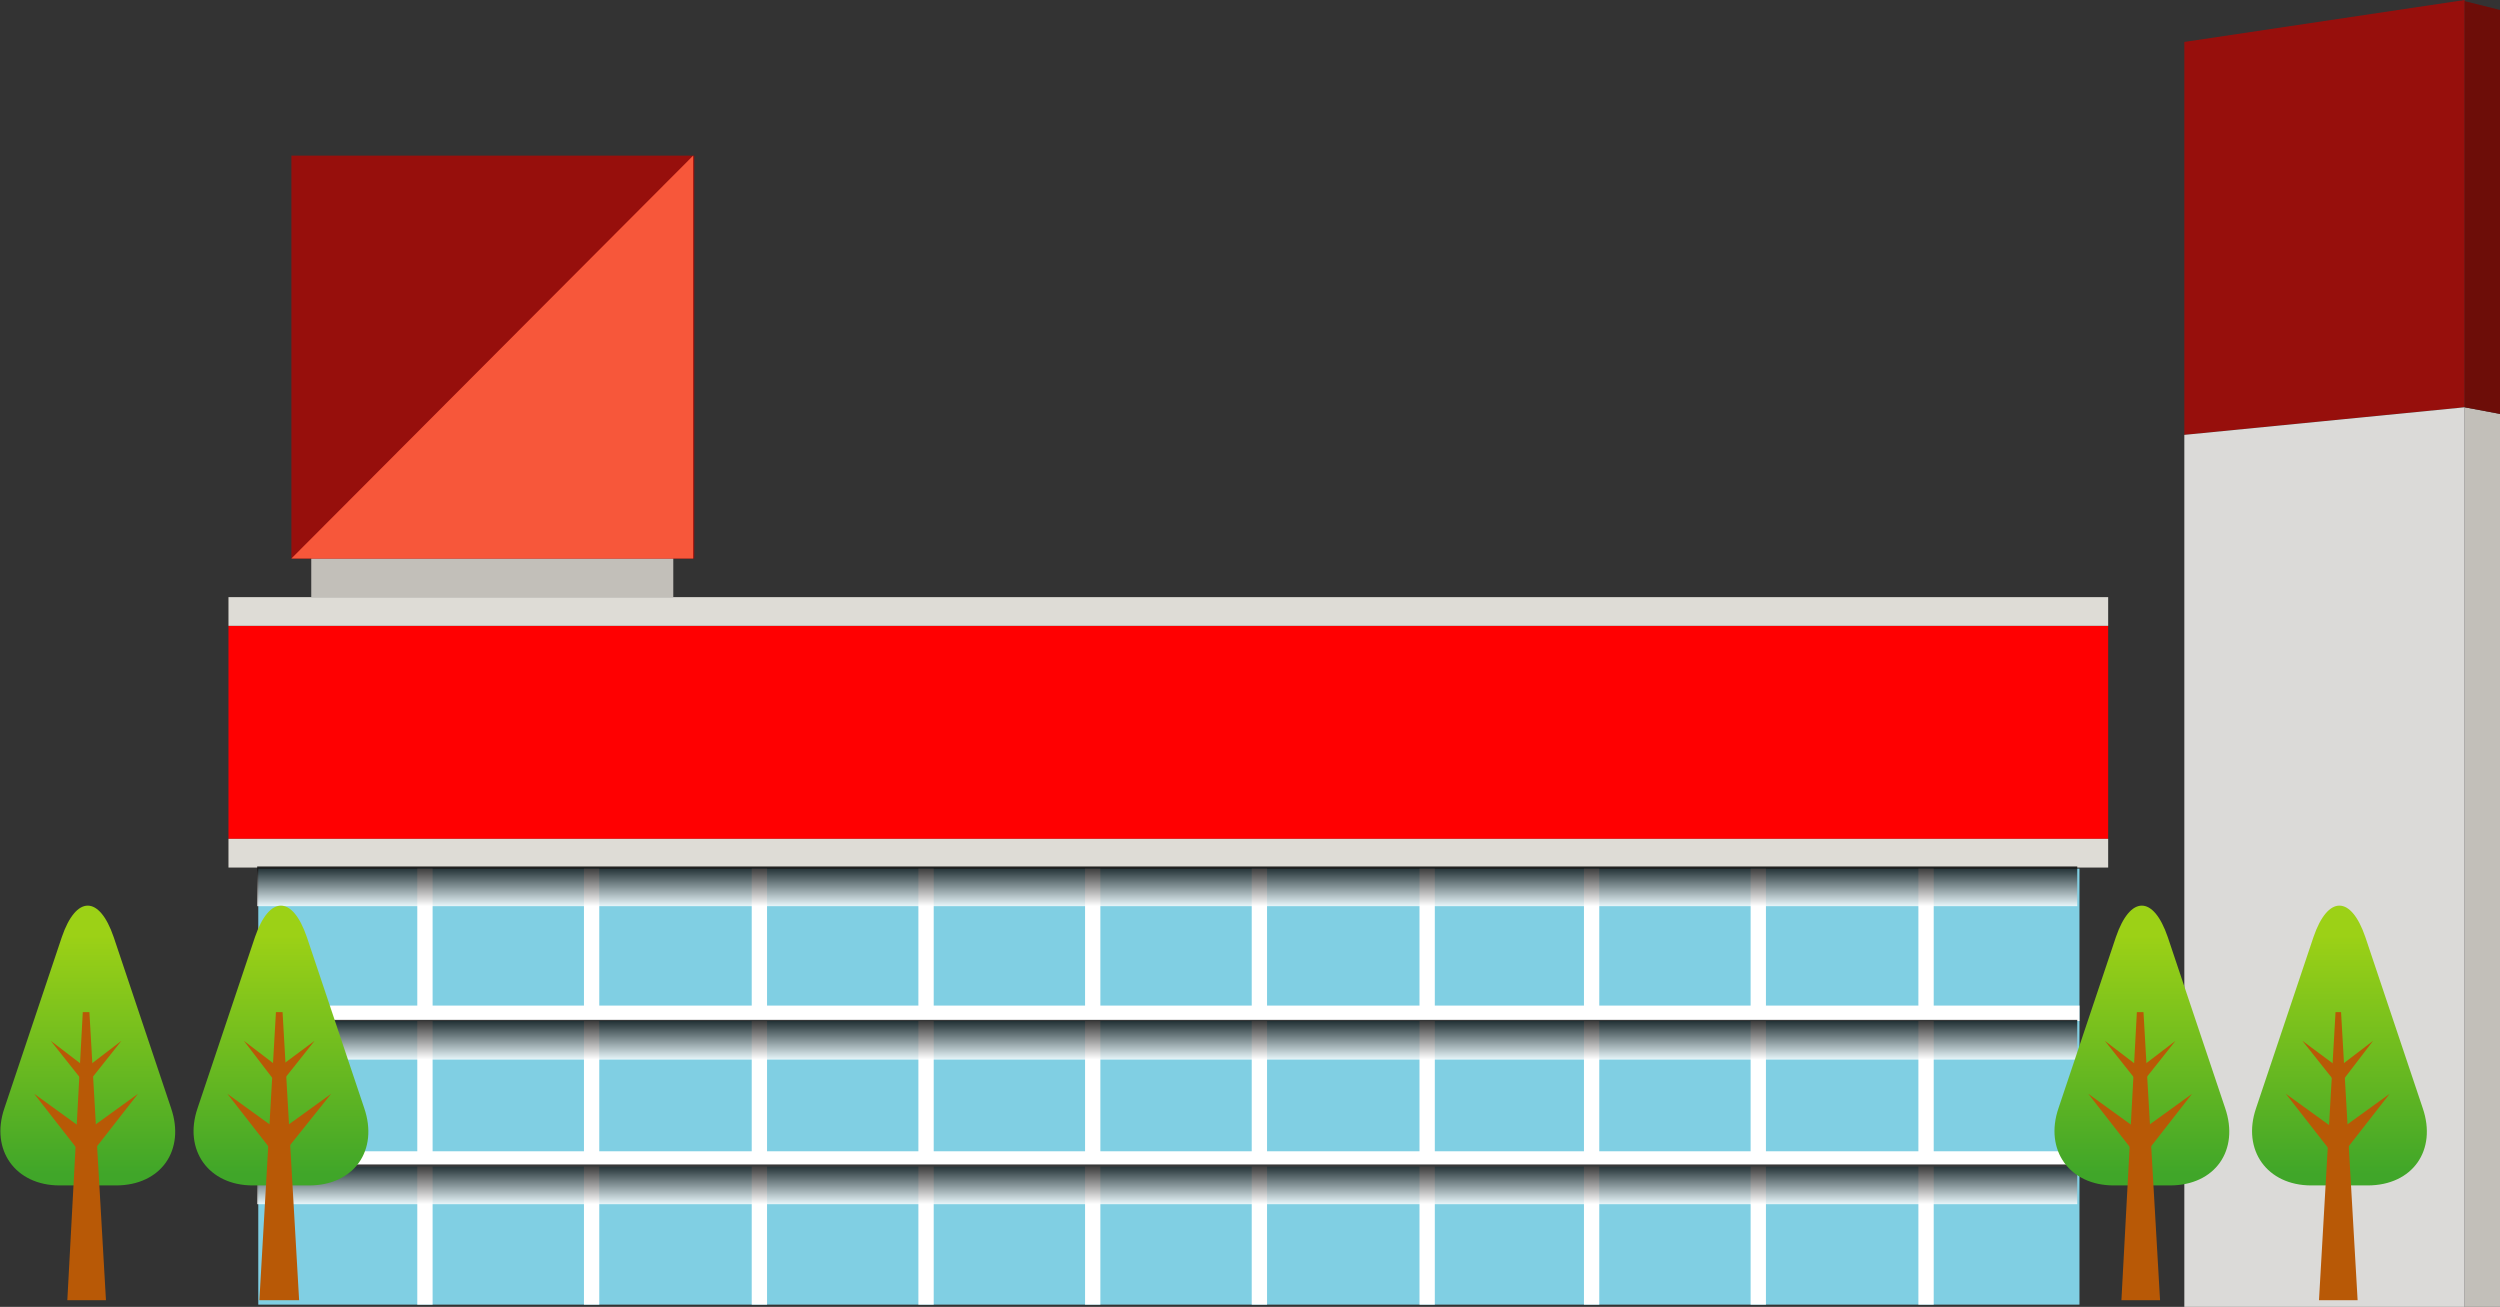
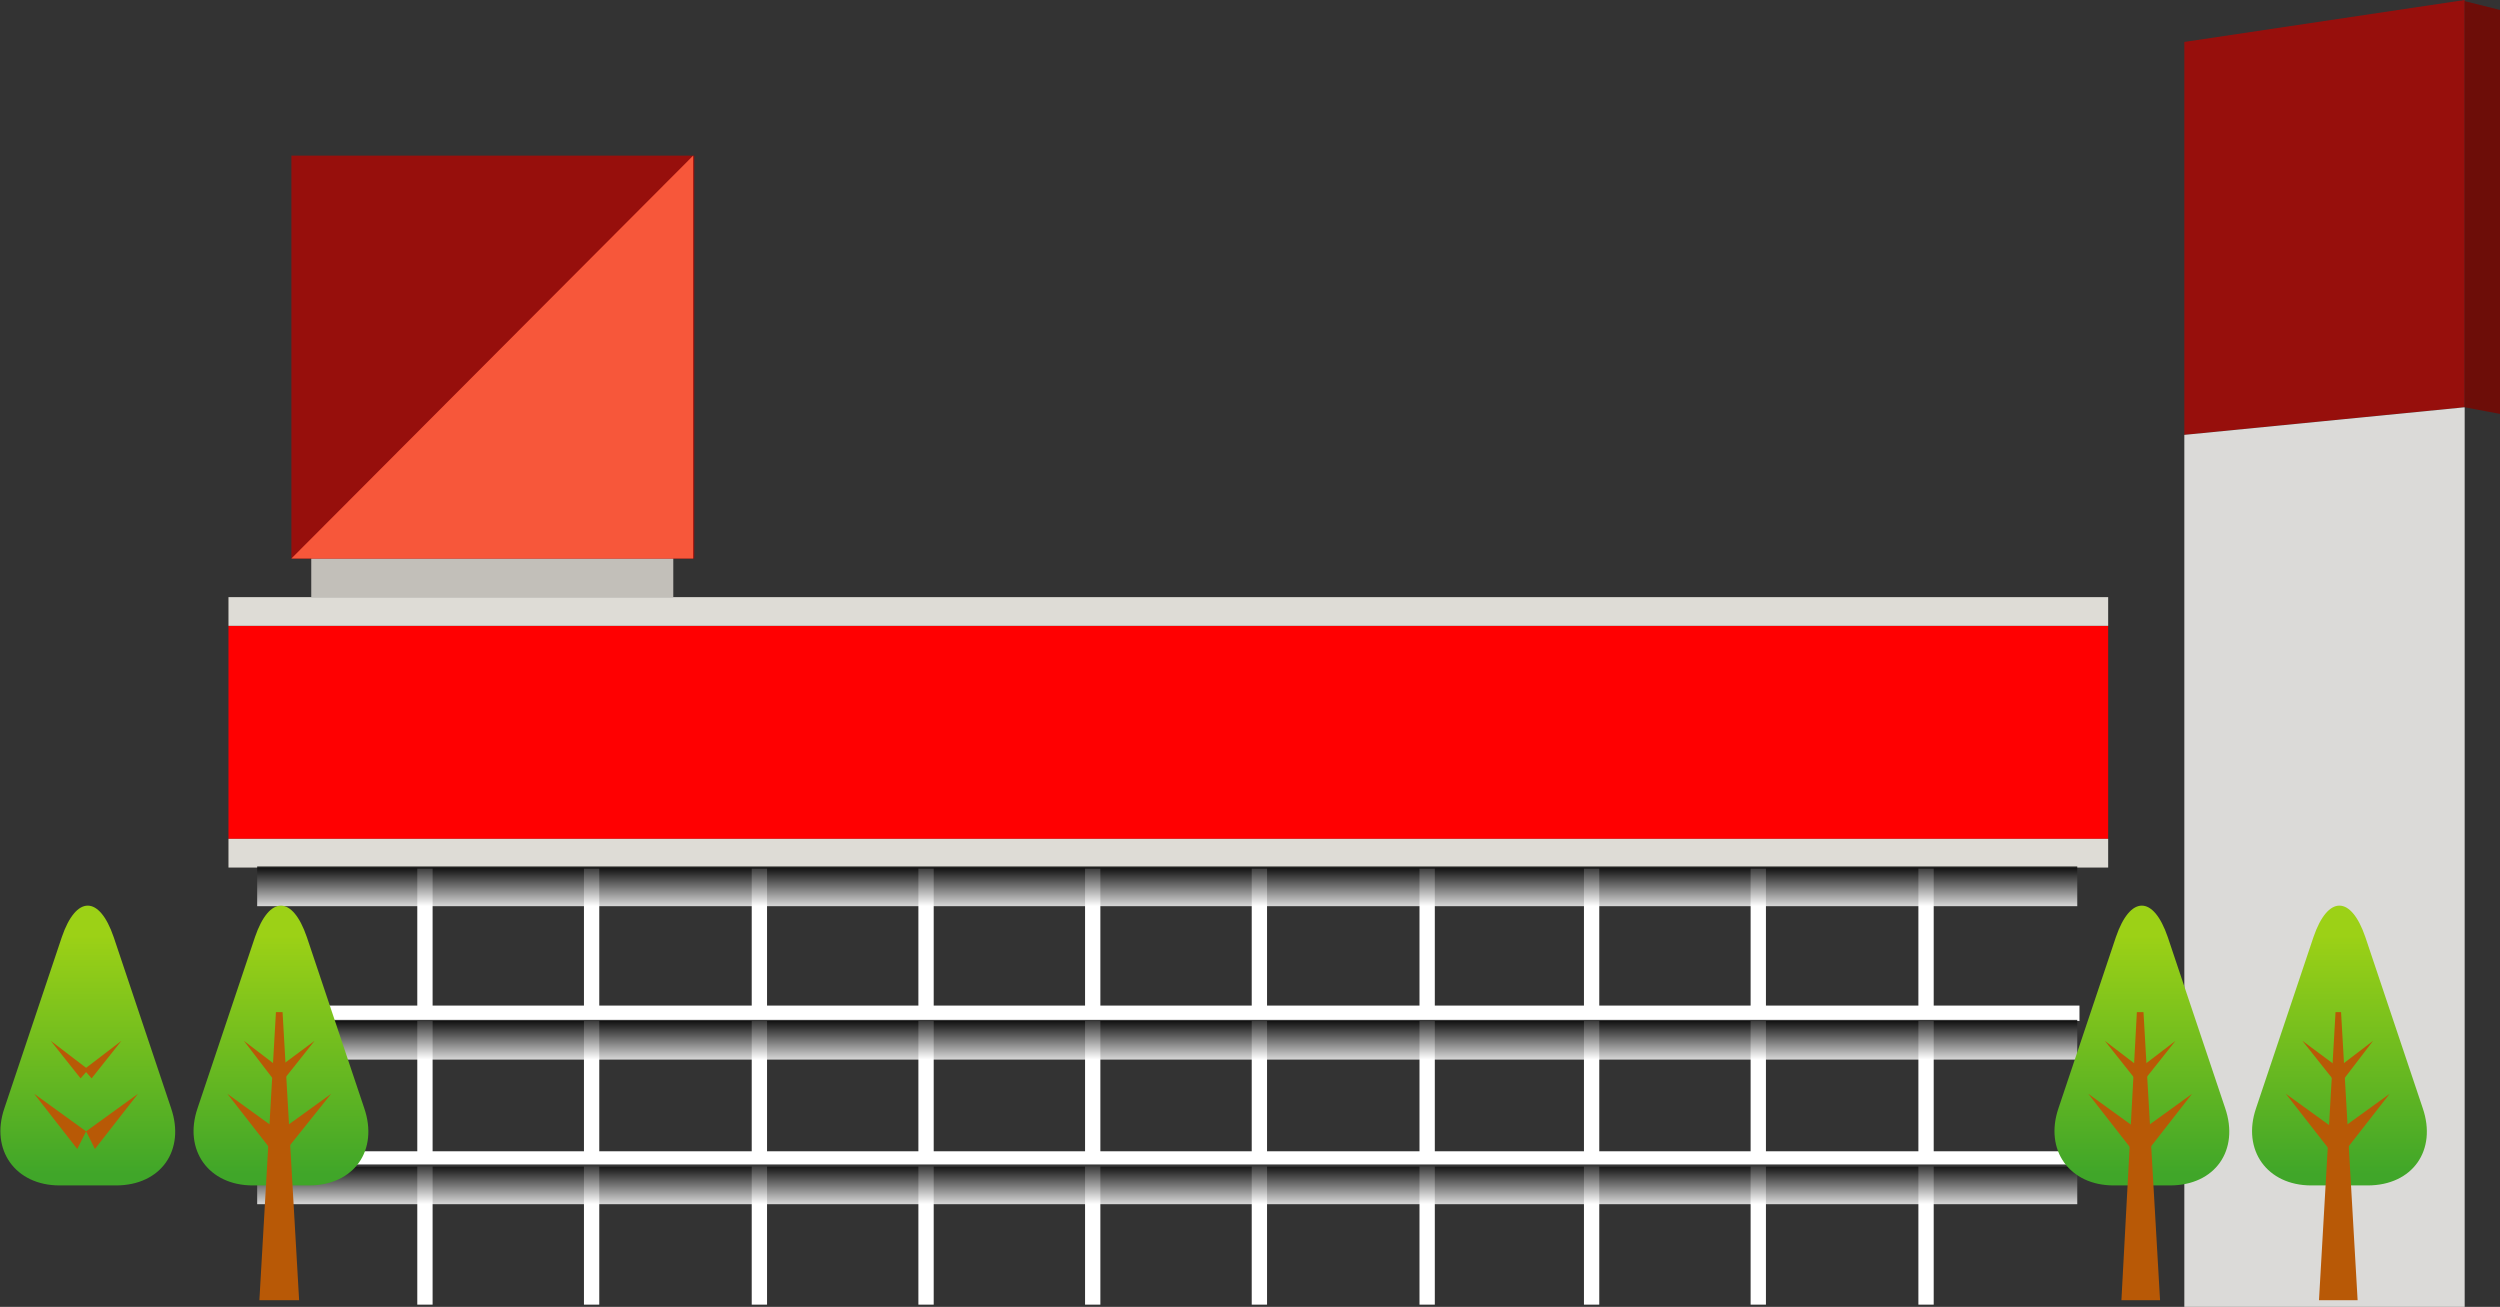
<svg xmlns="http://www.w3.org/2000/svg" xmlns:xlink="http://www.w3.org/1999/xlink" enable-background="new 0 0 226.5 118.4" viewBox="0 0 226.5 118.4">
  <rect x="0" y="0" width="226.5" height="118.4" fill="#333333" stroke="none" />
  <linearGradient id="a">
    <stop offset="0" stop-color="#fff" />
    <stop offset="1" />
  </linearGradient>
  <linearGradient id="b" gradientTransform="matrix(1 0 0 -1 0 120)" gradientUnits="userSpaceOnUse" x1="105.725" x2="105.725" xlink:href="#a" y1="37.91" y2="41.5" />
  <linearGradient id="c" gradientTransform="matrix(1 0 0 -1 0 120)" gradientUnits="userSpaceOnUse" x1="105.725" x2="105.725" xlink:href="#a" y1="24.02" y2="27.62" />
  <linearGradient id="d" gradientTransform="matrix(1 0 0 -1 0 120)" gradientUnits="userSpaceOnUse" x1="105.725" x2="105.725" xlink:href="#a" y1="10.91" y2="14.5" />
  <linearGradient id="e">
    <stop offset="0" stop-color="#9cd116" />
    <stop offset="1" stop-color="#40a629" />
  </linearGradient>
  <linearGradient id="f" gradientTransform="matrix(1 0 0 -1 0 120)" gradientUnits="userSpaceOnUse" x1="25.429" x2="25.429" xlink:href="#e" y1="35.27" y2="13.64" />
  <linearGradient id="g" gradientTransform="matrix(1 0 0 -1 0 120)" gradientUnits="userSpaceOnUse" x1="7.939" x2="7.939" xlink:href="#e" y1="35.27" y2="13.64" />
  <linearGradient id="h" gradientTransform="matrix(1 0 0 -1 0 120)" gradientUnits="userSpaceOnUse" x1="211.953" x2="211.953" xlink:href="#e" y1="35.27" y2="13.64" />
  <linearGradient id="i" gradientTransform="matrix(1 0 0 -1 0 120)" gradientUnits="userSpaceOnUse" x1="194.043" x2="194.043" xlink:href="#e" y1="35.27" y2="13.64" />
  <path d="m20.7 56.7h170.3v19.3h-170.3z" fill="#ff0001" />
  <path d="m20.7 76h170.3v2.6h-170.3z" fill="#dedcd6" />
  <path d="m20.7 54.1h170.3v2.6h-170.3z" fill="#dedcd6" />
  <path d="m28.2 50.5h32.8v3.6h-32.8z" fill="#c2bfb9" />
  <path d="m26.4 14.1h36.5v36.5h-36.5z" fill="#970f0c" />
  <path d="m62.8 14.1v36.5h-36.4" fill="#f7573a" />
-   <path d="m23.4 78.7h165v39.5h-165z" fill="#80cfe3" />
  <g fill="none" stroke="#fff" stroke-miterlimit="10">
    <path d="m23.4 91.8h165" stroke-width="1.389" />
    <path d="m23.4 105h165" stroke-width="1.389" />
    <path d="m38.5 78.7v39.5" stroke-width="1.387" />
    <path d="m53.6 78.7v39.5" stroke-width="1.387" />
    <path d="m68.8 78.7v39.5" stroke-width="1.387" />
    <path d="m83.9 78.7v39.5" stroke-width="1.387" />
    <path d="m99 78.7v39.5" stroke-width="1.387" />
    <path d="m114.1 78.7v39.5" stroke-width="1.387" />
    <path d="m129.3 78.7v39.5" stroke-width="1.387" />
    <path d="m144.2 78.7v39.5" stroke-width="1.387" />
    <path d="m159.3 78.7v39.5" stroke-width="1.387" />
    <path d="m174.5 78.7v39.5" stroke-width="1.387" />
  </g>
  <path d="m23.3 78.5h164.9v3.6h-164.9z" fill="url(#b)" opacity=".8" />
  <path d="m23.3 92.4h164.9v3.6h-164.9z" fill="url(#c)" opacity=".8" />
  <path d="m23.3 105.5h164.9v3.6h-164.9z" fill="url(#d)" opacity=".8" />
  <path d="m197.9 3.8 25.4-3.8v36.9l-25.4 2.5z" fill="#970f0c" />
  <path d="m223.3 36.9v81.5h-25.4v-79z" fill="#dbdad8" />
-   <path d="m226.5 37.5v80.9h-3.2v-81.5z" fill="#c2bfb9" />
+   <path d="m226.5 37.5v80.9v-81.5z" fill="#c2bfb9" />
  <path d="m226.5.9v36.6l-3.2-.6v-36.8z" fill="#6d0d08" />
  <path d="m27.8 84.9c-1.3-3.8-3.4-3.8-4.7 0l-5.2 15.5c-1.3 3.8 1 7 5 7h5.1c4.1 0 6.3-3.2 5-7z" fill="url(#f)" />
  <path d="m25.6 91.7h-.6l-1.5 26.1h3.6z" fill="#b85906" />
  <path d="m22.1 94.3 2.6 3.4.8-.8z" fill="#b85906" />
  <path d="m20.6 99.1 3.9 5 .8-1.6z" fill="#b85906" />
  <path d="m28.5 94.3-2.7 3.4-.8-.8z" fill="#b85906" />
  <path d="m30 99.1-4 5-.7-1.6z" fill="#b85906" />
  <path d="m10.3 84.9c-1.3-3.8-3.4-3.8-4.7 0l-5.2 15.5c-1.3 3.8 1 7 5 7h5.1c4.1 0 6.3-3.2 5-7z" fill="url(#g)" />
-   <path d="m8.1 91.7h-.6l-1.4 26.1h3.5z" fill="#b85906" />
  <path d="m4.6 94.3 2.7 3.4.7-.8z" fill="#b85906" />
  <path d="m3.1 99.1 3.9 5 .8-1.6z" fill="#b85906" />
  <path d="m11 94.3-2.7 3.4-.7-.8z" fill="#b85906" />
  <path d="m12.5 99.1-3.9 5-.8-1.6z" fill="#b85906" />
  <path d="m214.3 84.9c-1.3-3.8-3.4-3.8-4.7 0l-5.2 15.5c-1.3 3.8 1 7 5 7h5.1c4.1 0 6.3-3.2 5-7z" fill="url(#h)" />
  <path d="m212.1 91.7h-.5l-1.5 26.1h3.5z" fill="#b85906" />
  <path d="m208.6 94.3 2.7 3.4.8-.8z" fill="#b85906" />
  <path d="m207.1 99.1 3.9 5 .8-1.6z" fill="#b85906" />
  <path d="m215 94.3-2.6 3.4-.8-.8z" fill="#b85906" />
  <path d="m216.5 99.1-3.9 5-.8-1.6z" fill="#b85906" />
  <path d="m196.4 84.9c-1.3-3.8-3.4-3.8-4.7 0l-5.2 15.5c-1.3 3.8 1 7 5 7h5.1c4.1 0 6.3-3.2 5-7z" fill="url(#i)" />
  <path d="m194.2 91.7h-.6l-1.4 26.1h3.5z" fill="#b85906" />
  <path d="m190.7 94.3 2.7 3.4.7-.8z" fill="#b85906" />
  <path d="m189.2 99.1 3.9 5 .8-1.6z" fill="#b85906" />
  <path d="m197.1 94.3-2.7 3.4-.7-.8z" fill="#b85906" />
  <path d="m198.6 99.1-3.9 5-.8-1.6z" fill="#b85906" />
</svg>